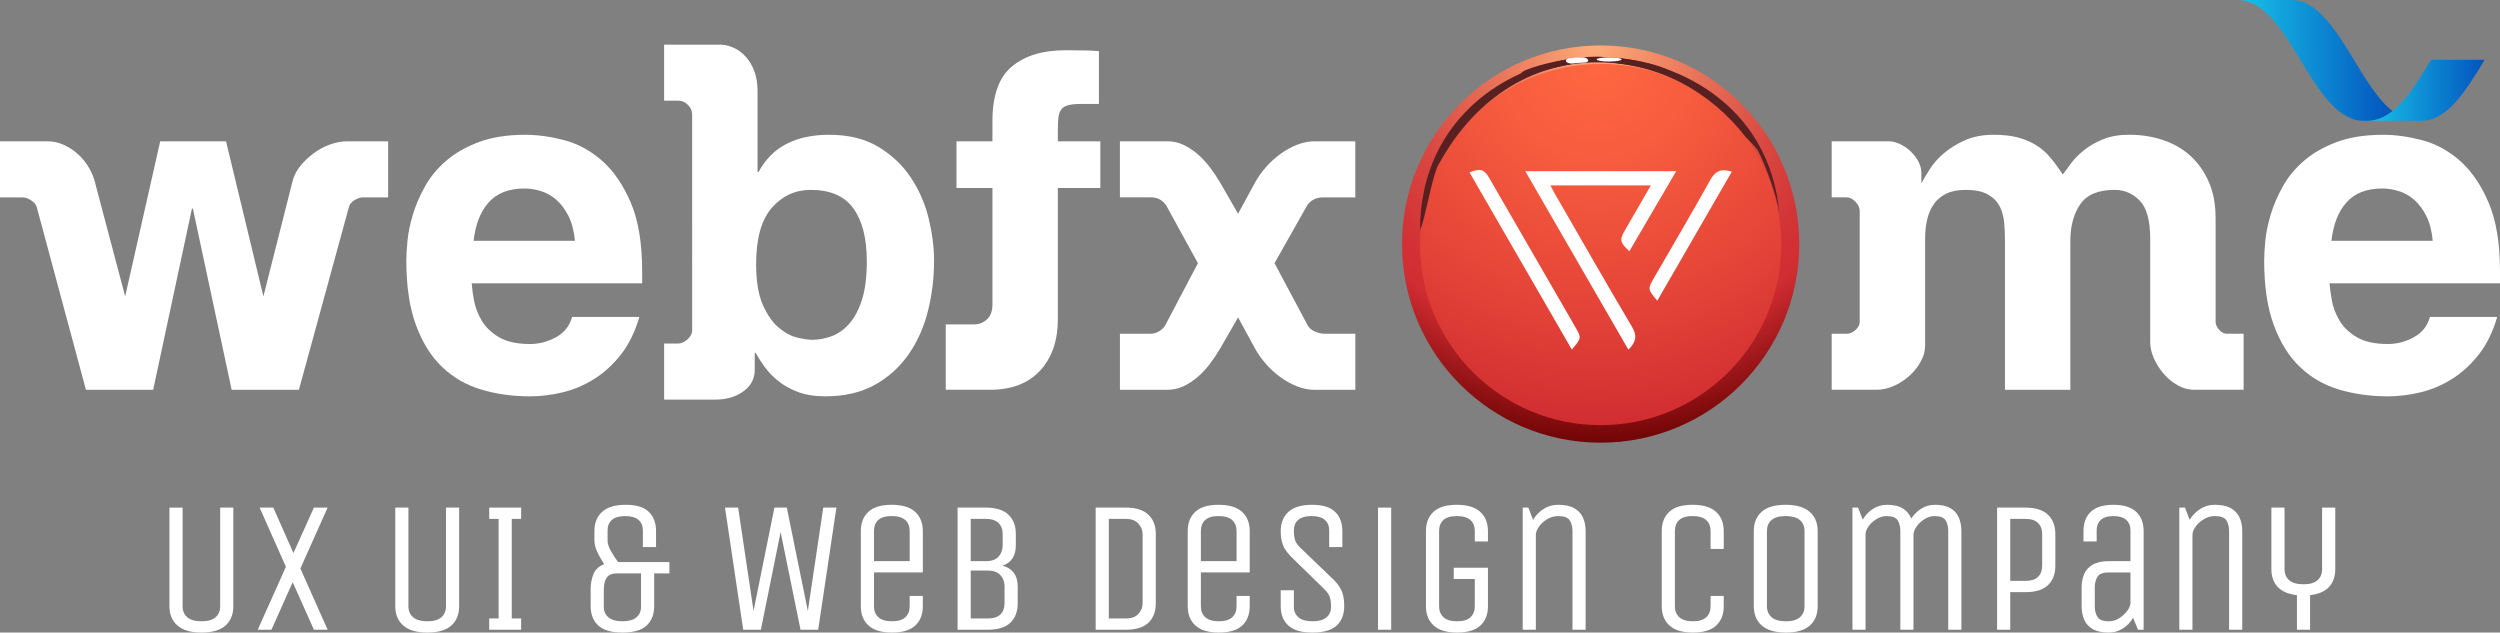
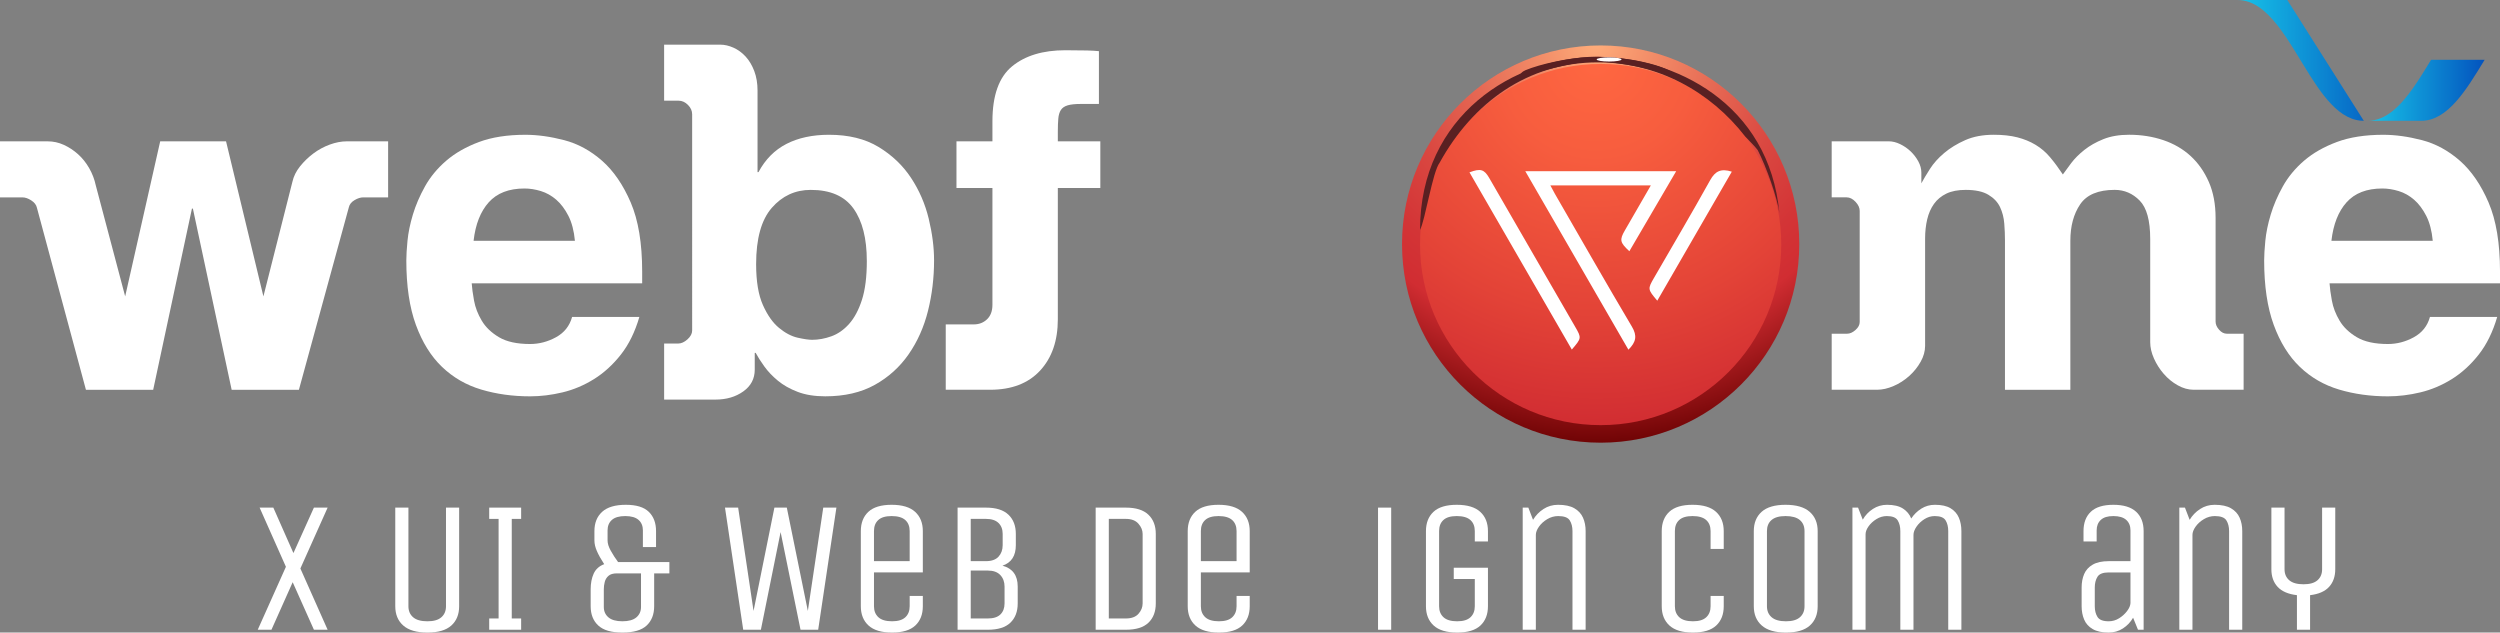
<svg xmlns="http://www.w3.org/2000/svg" xmlns:xlink="http://www.w3.org/1999/xlink" viewBox="0 0 1862.92 471.36">
  <rect x="0" y="0" width="1862.92" height="471.36" fill="#808080" stroke="none" />
  <defs>
    <style> .cls-1 { fill: url(#linear-gradient-2); } .cls-2, .cls-3 { fill: #fff; } .cls-3 { fill-rule: evenodd; } .cls-4 { fill: url(#radial-gradient); } .cls-5 { fill: #592022; mix-blend-mode: color-dodge; } .cls-6 { isolation: isolate; } .cls-7 { fill: url(#radial-gradient-2); } .cls-8 { fill: url(#linear-gradient); } </style>
    <radialGradient id="radial-gradient" cx="1189.1" cy="30.96" fx="1189.1" fy="30.96" r="300.42" gradientUnits="userSpaceOnUse">
      <stop offset="0" stop-color="#ffae7b" />
      <stop offset=".1" stop-color="#f6966d" />
      <stop offset=".31" stop-color="#e66954" />
      <stop offset=".49" stop-color="#da4841" />
      <stop offset=".65" stop-color="#d33436" />
      <stop offset=".75" stop-color="#d12d32" />
      <stop offset="1" stop-color="#6e0304" />
    </radialGradient>
    <radialGradient id="radial-gradient-2" cx="1189.43" cy="45.01" fx="1189.43" fy="45.01" r="273.16" gradientUnits="userSpaceOnUse">
      <stop offset="0" stop-color="#ff6741" />
      <stop offset=".26" stop-color="#f75d3e" />
      <stop offset=".69" stop-color="#e34337" />
      <stop offset="1" stop-color="#d12d32" />
    </radialGradient>
    <linearGradient id="linear-gradient" x1="1667.27" y1="45.02" x2="1782.79" y2="45.02" gradientUnits="userSpaceOnUse">
      <stop offset="0" stop-color="#17c3e8" />
      <stop offset="1" stop-color="#0353be" />
    </linearGradient>
    <linearGradient id="linear-gradient-2" x1="1764.2" y1="67.28" x2="1851.48" y2="67.28" xlink:href="#linear-gradient" />
  </defs>
  <g class="cls-6">
    <g id="Layer_2" data-name="Layer 2">
      <g id="Layer_1-2" data-name="Layer 1">
        <g>
          <g>
            <path class="cls-2" d="M27.49,154.73c-.47-2.09-1.86-3.88-4.18-5.39-2.32-1.51-4.52-2.26-6.61-2.26H0v-41.76h35.5c4.18,0,8.18.87,12.01,2.61,3.83,1.74,7.36,4.06,10.61,6.96,3.25,2.9,6.03,6.38,8.35,10.44,2.32,4.06,3.94,8.3,4.87,12.7l21.93,82.83,26.1-115.54h49.07l27.84,115.54,21.58-85.27c.92-4.18,2.84-8.06,5.74-11.66,2.9-3.59,6.2-6.79,9.92-9.57,3.71-2.78,7.77-4.99,12.18-6.61,4.4-1.62,8.7-2.44,12.88-2.44h30.63v41.76h-18.45c-2.09,0-4.3.7-6.61,2.09-2.32,1.39-3.71,3.13-4.18,5.22l-37.24,136.08h-50.11l-28.89-135.03h-.7l-28.89,135.03h-50.11L27.49,154.73Z" />
            <path class="cls-2" d="M476.44,236.17c-3.25,11.14-7.83,20.48-13.75,28.02-5.92,7.54-12.59,13.63-20.01,18.27-7.43,4.64-15.26,7.95-23.49,9.92-8.24,1.97-16.3,2.96-24.19,2.96-13,0-25.12-1.69-36.37-5.05-11.26-3.36-21-8.99-29.23-16.88-8.24-7.88-14.74-18.33-19.49-31.32-4.76-12.99-7.13-29-7.13-48.03,0-3.71.29-8.58.87-14.62.58-6.03,1.91-12.53,4-19.49,2.09-6.96,5.1-13.98,9.05-21.06,3.94-7.07,9.22-13.45,15.83-19.14,6.61-5.68,14.73-10.32,24.36-13.92,9.62-3.59,21.17-5.39,34.63-5.39,9.05,0,18.67,1.34,28.89,4,10.21,2.67,19.6,7.78,28.19,15.31,8.58,7.54,15.72,17.92,21.4,31.15,5.68,13.22,8.53,30.4,8.53,51.51v8.7h-127.03c.23,3.48.81,7.78,1.74,12.88.92,5.11,2.84,10.09,5.74,14.96,2.9,4.87,7.19,8.99,12.88,12.35,5.68,3.37,13.4,5.05,23.14,5.05,6.73,0,13.17-1.68,19.31-5.05,6.15-3.36,10.15-8.41,12.01-15.14h50.11ZM428.41,179.44c-.7-7.42-2.32-13.63-4.87-18.62-2.56-4.99-5.57-8.99-9.05-12.01-3.48-3.01-7.31-5.16-11.48-6.44-4.18-1.27-8.24-1.91-12.18-1.91-11.6,0-20.48,3.43-26.62,10.27-6.15,6.85-9.92,16.42-11.31,28.71h75.52Z" />
            <path class="cls-2" d="M515.76,85.12c0-2.55-1.04-4.87-3.13-6.96-2.09-2.09-4.41-3.13-6.96-3.13h-10.79v-41.76h41.76c3.25,0,6.55.76,9.92,2.26,3.36,1.51,6.38,3.71,9.05,6.61,2.66,2.9,4.81,6.5,6.44,10.79,1.62,4.3,2.44,9.11,2.44,14.44v60.9h.7c5.1-9.51,12.06-16.53,20.88-21.05,8.81-4.52,19.37-6.79,31.67-6.79,14.62,0,26.91,3.02,36.89,9.05,9.97,6.04,18.04,13.69,24.19,22.97,6.14,9.28,10.55,19.43,13.22,30.45,2.66,11.02,4,21.4,4,31.15,0,13-1.51,25.53-4.52,37.59-3.02,12.07-7.83,22.86-14.44,32.37-6.61,9.52-15.02,17.11-25.23,22.79-10.21,5.68-22.51,8.53-36.89,8.53-7.89,0-14.74-1.1-20.53-3.31-5.8-2.2-10.73-4.99-14.79-8.35-4.06-3.36-7.43-6.9-10.09-10.62-2.67-3.71-4.82-7.07-6.44-10.09h-.7v12.53c0,6.73-2.84,12.13-8.53,16.18-5.69,4.06-12.59,6.09-20.71,6.09h-38.28v-41.76h10.44c2.32,0,4.64-1.04,6.96-3.13,2.32-2.09,3.48-4.29,3.48-6.61V85.12ZM645.92,194.4c0-16.71-3.31-29.7-9.92-38.98-6.61-9.28-17.23-13.92-31.84-13.92-11.6,0-21.29,4.47-29.06,13.4-7.78,8.93-11.66,22.92-11.66,41.94,0,12.76,1.68,22.92,5.05,30.45,3.36,7.54,7.36,13.22,12.01,17.05,4.64,3.83,9.28,6.26,13.92,7.31,4.64,1.04,8.23,1.57,10.79,1.57,4.64,0,9.4-.87,14.27-2.61,4.87-1.74,9.28-4.81,13.23-9.22,3.94-4.41,7.13-10.38,9.57-17.92,2.44-7.54,3.65-17.23,3.65-29.06Z" />
            <path class="cls-2" d="M725.61,241.73c3.94,0,7.25-1.27,9.92-3.83,2.66-2.55,4-6.14,4-10.79v-87h-26.8v-34.8h26.8v-14.97c0-19.25,4.87-32.89,14.62-40.89s22.97-12.01,39.67-12.01c7.19,0,12.64.06,16.36.17,3.71.12,6.61.29,8.7.52v39.33h-13.57c-4.18,0-7.43.35-9.74,1.04-2.32.7-4,1.86-5.05,3.48-1.04,1.63-1.69,3.77-1.91,6.44-.23,2.67-.35,5.86-.35,9.57v7.31h31.67v34.8h-31.67v97.79c0,16.01-4.41,28.77-13.22,38.28-8.82,9.52-21.23,14.27-37.24,14.27h-33.06v-48.72h20.88Z" />
-             <path class="cls-2" d="M949.73,196.14l24.71,46.29c1.16,2.09,3.01,3.65,5.57,4.7,2.55,1.04,4.87,1.57,6.96,1.57h22.97v41.76h-30.62c-4.18,0-8.47-.87-12.88-2.61-4.41-1.74-8.59-4.06-12.53-6.96-3.95-2.9-7.48-6.14-10.62-9.75-3.13-3.59-5.74-7.25-7.83-10.96l-12.88-23.67-13.22,22.97c-2.32,3.95-4.87,7.78-7.66,11.48-2.79,3.71-5.86,7.02-9.22,9.92-3.37,2.9-6.91,5.22-10.62,6.96-3.71,1.74-7.66,2.61-11.83,2.61h-35.5v-41.76h22.97c2.09,0,4.12-.58,6.09-1.74,1.97-1.16,3.54-2.67,4.7-4.52l24.36-46.29-23.67-43.15c-2.78-3.94-6.5-5.92-11.14-5.92h-23.32v-41.76h35.5c4.18,0,8.12.87,11.83,2.61,3.71,1.74,7.25,4.06,10.62,6.96,3.36,2.9,6.44,6.21,9.22,9.92,2.78,3.71,5.33,7.54,7.66,11.49l13.22,22.97,12.88-23.67c2.09-3.71,4.7-7.36,7.83-10.96,3.13-3.59,6.67-6.84,10.62-9.74,3.94-2.9,8.12-5.22,12.53-6.96,4.4-1.74,8.7-2.61,12.88-2.61h30.62v41.76h-24.01c-5.11,0-9.05,1.97-11.83,5.92l-24.36,43.15Z" />
            <path class="cls-2" d="M1385.79,157.16c0-2.32-1.04-4.58-3.13-6.79-2.09-2.2-4.3-3.31-6.61-3.31h-11.14v-41.76h42.46c2.78,0,5.62.7,8.53,2.09,2.9,1.39,5.51,3.19,7.83,5.39,2.32,2.21,4.23,4.7,5.74,7.48,1.51,2.78,2.26,5.57,2.26,8.35v8c1.62-3.01,3.77-6.61,6.44-10.79,2.67-4.18,6.21-8.12,10.61-11.83,4.41-3.71,9.62-6.9,15.66-9.57,6.03-2.67,13.11-4,21.23-4,6.73,0,12.58.64,17.58,1.91,4.99,1.28,9.51,3.13,13.57,5.57,4.06,2.44,7.66,5.51,10.79,9.22,3.13,3.71,6.32,8,9.57,12.88,1.62-2.32,3.71-5.16,6.26-8.53,2.55-3.36,5.8-6.61,9.75-9.75,3.94-3.13,8.64-5.8,14.09-8,5.45-2.2,11.89-3.31,19.31-3.31,9.05,0,17.52,1.34,25.41,4,7.88,2.67,14.67,6.61,20.36,11.83,5.68,5.22,10.21,11.66,13.57,19.32,3.36,7.66,5.05,16.59,5.05,26.8v77.26c0,2.09.87,4.12,2.61,6.09,1.74,1.97,3.65,2.96,5.74,2.96h12.53v41.76h-37.24c-3.95,0-7.89-1.1-11.83-3.31-3.95-2.2-7.43-5.05-10.44-8.53-3.02-3.48-5.45-7.31-7.31-11.48-1.86-4.18-2.78-8.23-2.78-12.18v-76.91c0-13.69-2.61-23.2-7.83-28.54-5.22-5.33-11.43-8-18.62-8-12.3,0-20.88,3.6-25.75,10.79-4.87,7.19-7.31,16.24-7.31,27.15v111.02h-48.72v-111.37c0-3.94-.17-8.12-.52-12.53-.35-4.4-1.39-8.47-3.13-12.18-1.74-3.71-4.64-6.79-8.7-9.22-4.06-2.44-9.69-3.65-16.88-3.65-5.8,0-10.62.93-14.44,2.78-3.83,1.86-6.91,4.41-9.22,7.66-2.32,3.25-4,7.08-5.05,11.49-1.04,4.41-1.57,9.17-1.57,14.27v80.04c0,3.95-1.1,7.89-3.31,11.83-2.21,3.95-5.05,7.48-8.53,10.61-3.48,3.13-7.37,5.63-11.66,7.48-4.3,1.86-8.41,2.78-12.35,2.78h-33.76v-41.76h11.48c2.09,0,4.18-.92,6.26-2.78,2.09-1.85,3.13-3.83,3.13-5.92v-82.83Z" />
            <path class="cls-2" d="M1860.84,236.17c-3.25,11.14-7.83,20.48-13.75,28.02-5.92,7.54-12.59,13.63-20.01,18.27-7.43,4.64-15.26,7.95-23.49,9.92-8.24,1.97-16.3,2.96-24.19,2.96-13,0-25.12-1.69-36.37-5.05-11.26-3.36-21-8.99-29.23-16.88-8.24-7.88-14.74-18.33-19.49-31.32-4.76-12.99-7.13-29-7.13-48.03,0-3.71.29-8.58.87-14.62.58-6.03,1.91-12.53,4-19.49,2.09-6.96,5.1-13.98,9.05-21.06,3.94-7.07,9.22-13.45,15.83-19.14,6.61-5.68,14.73-10.32,24.36-13.92,9.62-3.59,21.17-5.39,34.63-5.39,9.05,0,18.67,1.34,28.89,4,10.21,2.67,19.6,7.78,28.19,15.31,8.58,7.54,15.72,17.92,21.4,31.15,5.68,13.22,8.53,30.4,8.53,51.51v8.7h-127.03c.23,3.48.81,7.78,1.74,12.88.92,5.11,2.84,10.09,5.74,14.96,2.9,4.87,7.19,8.99,12.88,12.35,5.68,3.37,13.4,5.05,23.14,5.05,6.73,0,13.17-1.68,19.32-5.05,6.14-3.36,10.15-8.41,12.01-15.14h50.11ZM1812.81,179.44c-.7-7.42-2.32-13.63-4.87-18.62-2.56-4.99-5.57-8.99-9.05-12.01-3.48-3.01-7.31-5.16-11.48-6.44-4.18-1.27-8.24-1.91-12.18-1.91-11.6,0-20.48,3.43-26.62,10.27-6.15,6.85-9.92,16.42-11.31,28.71h75.52Z" />
          </g>
          <g>
            <g>
              <path class="cls-4" d="M1340.76,181.87c0,81.74-66.27,148.01-148.01,148.01s-148.01-66.27-148.01-148.01,66.27-148.01,148.01-148.01,148.01,66.26,148.01,148.01Z" />
              <g>
                <path class="cls-7" d="M1327.33,182.22c0,74.33-60.25,134.58-134.58,134.58s-134.58-60.25-134.58-134.58,60.25-134.58,134.58-134.58,134.58,60.25,134.58,134.58Z" />
                <path class="cls-5" d="M1190.6,46.48c44.25,0,83.84,21.57,109.91,55.3,3.11,3.41,6.43,6.36,9.25,10.04,6.45,12.42,14.7,35.74,16.2,47.1-7.58-82.3-78.94-116.51-135.36-116.51-62,0-132.43,43.52-132.43,128.93,3.82-7.26,9.47-43.73,14.58-50.09,24.67-44.65,65.61-74.77,117.86-74.77Z" />
                <path class="cls-5" d="M1246.13,53.74c-14.08-8.25-44.71-12.3-62.33-11.32-15.5.86-36.04,5.29-47.04,9.88-5.69,2.37-4.94,6.82.77,4.44,8.58-3.59,33.32-9.89,45.33-10.73,15.25-1.07,42.5,3.32,59.91,10.05,7.08,2.74,15.64,4.87,3.36-2.32Z" />
-                 <path class="cls-2" d="M1167.31,46.14c1.04,1.1,3.19,1.41,5.1,1.15.62-.09,2.3-.26,3.45-.36,1.57-.14,3.17-.26,4.79-.3,4.77-.15,3.06-4.1-1.72-3.95-3.44.11-6.82.44-10.07.91-1.91.27-2.44,1.64-1.55,2.57Z" />
                <path class="cls-2" d="M1199.27,42.75h-.45c-4.93,0-9.04.7-9.04,1.55s4.11,1.55,9.04,1.55h.46c4.93,0,9.04-.71,9.04-1.55,0-.84-4.11-1.55-9.04-1.55Z" />
              </g>
            </g>
            <g>
              <path class="cls-3" d="M1213.44,260.59c-25.66-44.43-50.97-88.24-76.83-133.01h112.42c-11.8,20.17-23.31,39.84-34.89,59.63-7.08-6.56-7.44-8.45-3.28-15.63,6.27-10.85,12.53-21.7,19.3-33.43h-74.89c1.37,2.55,2.37,4.5,3.45,6.4,19.06,33,37.92,66.12,57.35,98.89,4.01,6.75,3.15,11.44-2.64,17.15Z" />
              <path class="cls-3" d="M1171.27,260.48c-25.63-44.37-50.92-88.17-76.26-132.05,8.26-3.11,10.96-2.28,14.73,4.23,21.35,36.96,42.71,73.93,64.06,110.91,4.77,8.25,4.75,8.44-2.53,16.91Z" />
              <path class="cls-3" d="M1290.49,127.92c-18.67,32.32-37.02,64.1-55.54,96.15-7.17-8.46-7.21-8.75-2.53-16.85,14.02-24.29,28.31-48.43,41.93-72.94,3.73-6.71,8.01-8.95,16.14-6.36Z" />
            </g>
          </g>
          <g>
-             <path class="cls-8" d="M1761.45,90.04c-1.98,0-3.88-.24-5.74-.66-9.06-2.1-16.84-9.02-24.03-18.16-3.51-4.47-6.89-9.46-10.2-14.68-16.27-25.6-31.13-56.54-54.2-56.54h39.91c23.22,0,38.12,31.34,54.53,57.04.04.07.08.14.13.21,5.43,8.49,11.02,16.34,17.13,22.24,1.24,1.2,2.52,2.29,3.82,3.31-5.64,4.49-11.76,7.22-18.59,7.22l-2.75.02Z" />
+             <path class="cls-8" d="M1761.45,90.04c-1.98,0-3.88-.24-5.74-.66-9.06-2.1-16.84-9.02-24.03-18.16-3.51-4.47-6.89-9.46-10.2-14.68-16.27-25.6-31.13-56.54-54.2-56.54h39.91l-2.75.02Z" />
            <path class="cls-1" d="M1782.79,82.81c5.54-4.4,10.62-10.51,15.49-17.44,4.56-6.47,8.92-13.65,13.29-20.83h39.91c-13.8,22.67-27.56,45.49-47.37,45.49h-39.91c6.83,0,12.95-2.72,18.59-7.22Z" />
          </g>
          <g>
-             <path class="cls-2" d="M164.06,378.26h9.8v73.5c0,6.07-1.94,10.85-5.81,14.35-3.87,3.5-9.82,5.25-17.85,5.25s-14.02-1.75-17.99-5.25c-3.97-3.5-5.95-8.28-5.95-14.35v-73.5h9.8v73.5c0,3.45,1.17,6.18,3.5,8.19,2.33,2.01,5.88,3.01,10.64,3.01s8.14-1,10.43-3.01c2.29-2.01,3.43-4.74,3.43-8.19v-73.5Z" />
            <path class="cls-2" d="M233.92,469.26l-15.82-35.42-15.82,35.42h-10.22l21-46.9-19.6-44.1h10.22l14.98,33.88,15.26-33.88h10.22l-20.3,45.36,20.3,45.64h-10.22Z" />
            <path class="cls-2" d="M332.34,378.26h9.8v73.5c0,6.07-1.94,10.85-5.81,14.35-3.87,3.5-9.82,5.25-17.85,5.25s-14.02-1.75-17.99-5.25c-3.97-3.5-5.95-8.28-5.95-14.35v-73.5h9.8v73.5c0,3.45,1.17,6.18,3.5,8.19,2.33,2.01,5.88,3.01,10.64,3.01s8.14-1,10.43-3.01c2.29-2.01,3.43-4.74,3.43-8.19v-73.5Z" />
            <path class="cls-2" d="M388.34,469.26h-23.8v-8.4h7v-74.2h-7v-8.4h23.8v8.4h-7v74.2h7v8.4Z" />
            <path class="cls-2" d="M440.14,439.16c0-4.48.75-8.38,2.24-11.69,1.49-3.31,4.11-5.67,7.84-7.07-2.43-3.73-4.25-7-5.46-9.8-1.21-2.8-1.82-5.41-1.82-7.84v-7c0-6.07,1.91-10.85,5.74-14.35,3.83-3.5,9.71-5.25,17.64-5.25s13.56,1.75,17.15,5.25c3.59,3.5,5.39,8.28,5.39,14.35v11.9h-9.8v-12.46c0-3.27-1.07-5.86-3.22-7.77-2.15-1.91-5.46-2.87-9.94-2.87s-7.79.96-9.94,2.87c-2.15,1.91-3.22,4.5-3.22,7.77v7.56c0,2.24.79,4.78,2.38,7.63,1.59,2.85,3.41,5.67,5.46,8.47h38.22v8.4h-11.34v24.5c0,6.07-1.87,10.85-5.6,14.35-3.73,3.5-9.75,5.25-18.06,5.25s-14.21-1.75-17.99-5.25c-3.78-3.5-5.67-8.28-5.67-14.35v-12.6ZM463.8,462.96c4.67,0,8.14-.98,10.43-2.94,2.29-1.96,3.43-4.53,3.43-7.7v-25.06h-18.06c-2.71,0-4.76.61-6.16,1.82-1.4,1.21-2.33,2.73-2.8,4.55-.47,1.82-.7,3.66-.7,5.53v13.16c0,3.17,1.14,5.74,3.43,7.7,2.29,1.96,5.76,2.94,10.43,2.94Z" />
            <path class="cls-2" d="M553.82,469.26l-13.58-91h9.8l11.48,77,15.54-77h9.24l15.68,77,11.48-77h9.8l-13.58,91h-13.16l-14.84-72.8-14.7,72.8h-13.16Z" />
            <path class="cls-2" d="M677.86,444.06h9.8v7.7c0,6.07-1.87,10.85-5.6,14.35-3.73,3.5-9.52,5.25-17.36,5.25s-13.67-1.75-17.5-5.25c-3.83-3.5-5.74-8.28-5.74-14.35v-56c0-6.07,1.87-10.85,5.6-14.35,3.73-3.5,9.52-5.25,17.36-5.25s13.67,1.75,17.5,5.25c3.83,3.5,5.74,8.28,5.74,14.35v30.8h-36.4v25.2c0,3.45,1.1,6.18,3.29,8.19,2.19,2.01,5.58,3.01,10.15,3.01s7.79-1,9.94-3.01c2.15-2.01,3.22-4.74,3.22-8.19v-7.7ZM651.26,418.16h26.6v-22.4c0-3.55-1.1-6.3-3.29-8.26-2.19-1.96-5.58-2.94-10.15-2.94s-7.79.98-9.94,2.94c-2.15,1.96-3.22,4.71-3.22,8.26v22.4Z" />
            <path class="cls-2" d="M734.7,378.26c7.47,0,13.04,1.75,16.73,5.25,3.69,3.5,5.53,8.28,5.53,14.35v8.4c0,7.93-3.31,13.02-9.94,15.26,7.56,2.05,11.34,7.23,11.34,15.54v12.6c0,6.07-1.82,10.85-5.46,14.35-3.64,3.5-9.24,5.25-16.8,5.25h-22.54v-91h21.14ZM747.16,397.86c0-3.45-1.05-6.18-3.15-8.19-2.1-2.01-5.2-3.01-9.31-3.01h-11.34v31.5h11.34c4.2,0,7.33-1.12,9.38-3.36,2.05-2.24,3.08-5.09,3.08-8.54v-8.4ZM748.56,437.06c0-3.45-1.05-6.3-3.15-8.54s-5.2-3.36-9.31-3.36h-12.74v35.7h12.74c4.2,0,7.33-1,9.38-3.01,2.05-2.01,3.08-4.74,3.08-8.19v-12.6Z" />
            <path class="cls-2" d="M816.45,469.26v-91h22.54c7.47,0,13.04,1.75,16.73,5.25,3.69,3.5,5.53,8.28,5.53,14.35v51.8c0,6.07-1.82,10.85-5.46,14.35-3.64,3.5-9.24,5.25-16.8,5.25h-22.54ZM851.45,397.86c0-2.71-1.05-5.25-3.15-7.63s-5.2-3.57-9.31-3.57h-12.74v74.2h12.74c4.2,0,7.33-1.17,9.38-3.5,2.05-2.33,3.08-4.9,3.08-7.7v-51.8Z" />
            <path class="cls-2" d="M921.45,444.06h9.8v7.7c0,6.07-1.87,10.85-5.6,14.35-3.73,3.5-9.52,5.25-17.36,5.25s-13.67-1.75-17.5-5.25c-3.83-3.5-5.74-8.28-5.74-14.35v-56c0-6.07,1.87-10.85,5.6-14.35,3.73-3.5,9.52-5.25,17.36-5.25s13.67,1.75,17.5,5.25c3.83,3.5,5.74,8.28,5.74,14.35v30.8h-36.4v25.2c0,3.45,1.1,6.18,3.29,8.19,2.19,2.01,5.58,3.01,10.15,3.01s7.79-1,9.94-3.01c2.15-2.01,3.22-4.74,3.22-8.19v-7.7ZM894.85,418.16h26.6v-22.4c0-3.55-1.1-6.3-3.29-8.26-2.19-1.96-5.58-2.94-10.15-2.94s-7.79.98-9.94,2.94c-2.15,1.96-3.22,4.71-3.22,8.26v22.4Z" />
-             <path class="cls-2" d="M994.53,432.72c2.8,2.99,4.69,5.88,5.67,8.68.98,2.8,1.47,6.25,1.47,10.36,0,6.07-1.87,10.85-5.6,14.35-3.73,3.5-9.75,5.25-18.06,5.25s-14.21-1.75-17.99-5.25-5.67-8.28-5.67-14.35v-11.9h9.8v12.46c0,3.17,1.14,5.74,3.43,7.7,2.29,1.96,5.76,2.94,10.43,2.94s8.14-.98,10.43-2.94c2.29-1.96,3.43-4.53,3.43-7.7,0-2.89-.3-5.32-.91-7.28-.61-1.96-2.08-4.06-4.41-6.3l-24.64-24.08c-2.89-2.99-4.88-5.88-5.95-8.68-1.07-2.8-1.61-6.21-1.61-10.22,0-6.07,1.91-10.85,5.74-14.35,3.83-3.5,9.71-5.25,17.64-5.25s13.56,1.75,17.15,5.25c3.59,3.5,5.39,8.28,5.39,14.35v11.9h-9.8v-12.46c0-3.27-1.07-5.86-3.22-7.77-2.15-1.91-5.46-2.87-9.94-2.87s-7.79.96-9.94,2.87c-2.15,1.91-3.22,4.5-3.22,7.77,0,2.89.3,5.32.91,7.28.61,1.96,2.08,4.01,4.41,6.16l25.06,24.08Z" />
            <path class="cls-2" d="M1026.87,469.26v-91h9.8v91h-9.8Z" />
            <path class="cls-2" d="M1083.29,423.06h25.48v28.7c0,6.07-1.87,10.85-5.6,14.35-3.73,3.5-9.52,5.25-17.36,5.25s-13.67-1.75-17.5-5.25c-3.83-3.5-5.74-8.28-5.74-14.35v-56c0-6.07,1.87-10.85,5.6-14.35,3.73-3.5,9.52-5.25,17.36-5.25s13.67,1.75,17.5,5.25c3.83,3.5,5.74,8.28,5.74,14.35v7.7h-9.8v-7.7c0-3.55-1.1-6.3-3.29-8.26-2.19-1.96-5.58-2.94-10.15-2.94s-7.79.98-9.94,2.94c-2.15,1.96-3.22,4.71-3.22,8.26v56c0,3.45,1.1,6.18,3.29,8.19,2.19,2.01,5.58,3.01,10.15,3.01s7.79-1,9.94-3.01c2.15-2.01,3.22-4.74,3.22-8.19v-20.3h-15.68v-8.4Z" />
            <path class="cls-2" d="M1134.67,469.26v-91h4.2l3.5,9.1c1.96-3.27,4.55-5.95,7.77-8.05,3.22-2.1,6.84-3.15,10.85-3.15,5.13,0,9.19.86,12.18,2.59,2.99,1.73,5.13,4.06,6.44,7,1.31,2.94,1.96,6.28,1.96,10.01v73.5h-9.8v-73.5c0-3.17-.68-5.83-2.03-7.98-1.35-2.15-4.22-3.22-8.61-3.22-2.89,0-5.62.77-8.19,2.31-2.57,1.54-4.62,3.41-6.16,5.6-1.54,2.19-2.31,4.22-2.31,6.09v70.7h-9.8Z" />
            <path class="cls-2" d="M1274.67,444.06h9.8v7.7c0,6.07-1.87,10.85-5.6,14.35-3.73,3.5-9.52,5.25-17.36,5.25s-13.67-1.75-17.5-5.25c-3.83-3.5-5.74-8.28-5.74-14.35v-56c0-6.07,1.87-10.85,5.6-14.35,3.73-3.5,9.52-5.25,17.36-5.25s13.67,1.75,17.5,5.25c3.83,3.5,5.74,8.28,5.74,14.35v13.3h-9.8v-13.3c0-3.55-1.1-6.3-3.29-8.26-2.19-1.96-5.58-2.94-10.15-2.94s-7.79.98-9.94,2.94c-2.15,1.96-3.22,4.71-3.22,8.26v56c0,3.45,1.1,6.18,3.29,8.19,2.19,2.01,5.58,3.01,10.15,3.01s7.79-1,9.94-3.01c2.15-2.01,3.22-4.74,3.22-8.19v-7.7Z" />
            <path class="cls-2" d="M1354.47,451.76c0,6.07-1.94,10.85-5.81,14.35-3.87,3.5-9.82,5.25-17.85,5.25s-14.02-1.75-17.99-5.25c-3.97-3.5-5.95-8.28-5.95-14.35v-56c0-6.07,1.94-10.85,5.81-14.35,3.87-3.5,9.82-5.25,17.85-5.25s14.02,1.75,17.99,5.25c3.97,3.5,5.95,8.28,5.95,14.35v56ZM1344.67,395.76c0-3.55-1.17-6.3-3.5-8.26-2.33-1.96-5.88-2.94-10.64-2.94s-8.14.98-10.43,2.94c-2.29,1.96-3.43,4.71-3.43,8.26v56c0,3.45,1.17,6.18,3.5,8.19,2.33,2.01,5.88,3.01,10.64,3.01s8.14-1,10.43-3.01c2.29-2.01,3.43-4.74,3.43-8.19v-56Z" />
            <path class="cls-2" d="M1380.37,469.26v-91h4.2l3.5,8.96c1.87-3.27,4.39-5.93,7.56-7.98,3.17-2.05,6.67-3.08,10.5-3.08,5.04,0,9.01.93,11.9,2.8,2.89,1.87,4.95,4.34,6.16,7.42,1.96-2.99,4.46-5.44,7.49-7.35,3.03-1.91,6.42-2.87,10.15-2.87,4.95,0,8.84.86,11.69,2.59,2.85,1.73,4.9,4.06,6.16,7,1.26,2.94,1.89,6.28,1.89,10.01v73.5h-9.8v-73.5c0-3.17-.65-5.83-1.96-7.98-1.31-2.15-4.01-3.22-8.12-3.22-2.71,0-5.27.77-7.7,2.31-2.43,1.54-4.39,3.41-5.88,5.6-1.49,2.19-2.24,4.22-2.24,6.09v70.7h-9.8v-73.5c0-3.17-.65-5.83-1.96-7.98-1.31-2.15-4.01-3.22-8.12-3.22-2.71,0-5.27.75-7.7,2.24-2.43,1.49-4.39,3.29-5.88,5.39-1.49,2.1-2.24,4.08-2.24,5.95v71.12h-9.8Z" />
-             <path class="cls-2" d="M1488.17,469.26v-91h21.14c7.47,0,13.04,1.75,16.73,5.25,3.69,3.5,5.53,8.28,5.53,14.35v23.8c0,6.07-1.82,10.85-5.46,14.35-3.64,3.5-9.24,5.25-16.8,5.25h-11.34v28h-9.8ZM1521.76,397.86c0-3.45-1.05-6.18-3.15-8.19-2.1-2.01-5.2-3.01-9.31-3.01h-11.34v46.2h11.34c4.2,0,7.33-1,9.38-3.01,2.05-2.01,3.08-4.74,3.08-8.19v-23.8Z" />
            <path class="cls-2" d="M1593.16,469.26l-3.64-8.96c-1.87,3.27-4.39,5.93-7.56,7.98-3.17,2.05-6.72,3.08-10.64,3.08-4.95,0-8.91-.86-11.9-2.59-2.99-1.73-5.11-4.08-6.37-7.07-1.26-2.99-1.89-6.3-1.89-9.94v-14c0-3.73.63-7.07,1.89-10.01,1.26-2.94,3.38-5.27,6.37-7,2.99-1.73,6.95-2.59,11.9-2.59h16.24v-22.96c0-3.27-1.05-5.86-3.15-7.77-2.1-1.91-5.3-2.87-9.59-2.87s-7.33.96-9.38,2.87c-2.05,1.91-3.08,4.5-3.08,7.77v8.26h-9.8v-7.7c0-6.16,1.82-10.97,5.46-14.42,3.64-3.45,9.24-5.18,16.8-5.18s13.21,1.73,16.94,5.18c3.73,3.45,5.6,8.26,5.6,14.42v73.5h-4.2ZM1587.56,426.56h-16.24c-4.2,0-6.98,1.07-8.33,3.22-1.35,2.15-2.03,4.81-2.03,7.98v14c0,3.17.68,5.83,2.03,7.98,1.35,2.15,4.13,3.22,8.33,3.22,2.8,0,5.39-.75,7.77-2.24,2.38-1.49,4.36-3.29,5.95-5.39,1.59-2.1,2.43-4.08,2.52-5.95v-22.82Z" />
            <path class="cls-2" d="M1623.96,469.26v-91h4.2l3.5,9.1c1.96-3.27,4.55-5.95,7.77-8.05,3.22-2.1,6.84-3.15,10.85-3.15,5.13,0,9.19.86,12.18,2.59,2.99,1.73,5.13,4.06,6.44,7,1.31,2.94,1.96,6.28,1.96,10.01v73.5h-9.8v-73.5c0-3.17-.68-5.83-2.03-7.98-1.35-2.15-4.22-3.22-8.61-3.22-2.89,0-5.62.77-8.19,2.31-2.57,1.54-4.62,3.41-6.16,5.6-1.54,2.19-2.31,4.22-2.31,6.09v70.7h-9.8Z" />
            <path class="cls-2" d="M1711.6,469.26v-25.76c-6.44-.75-11.22-2.8-14.35-6.16-3.13-3.36-4.69-7.75-4.69-13.16v-45.92h9.8v45.92c0,3.45,1.17,6.18,3.5,8.19,2.33,2.01,5.88,3.01,10.64,3.01s8.14-1,10.43-3.01c2.29-2.01,3.43-4.74,3.43-8.19v-45.92h9.8v45.92c0,5.41-1.54,9.8-4.62,13.16s-7.79,5.41-14.14,6.16v25.76h-9.8Z" />
          </g>
        </g>
      </g>
    </g>
  </g>
</svg>